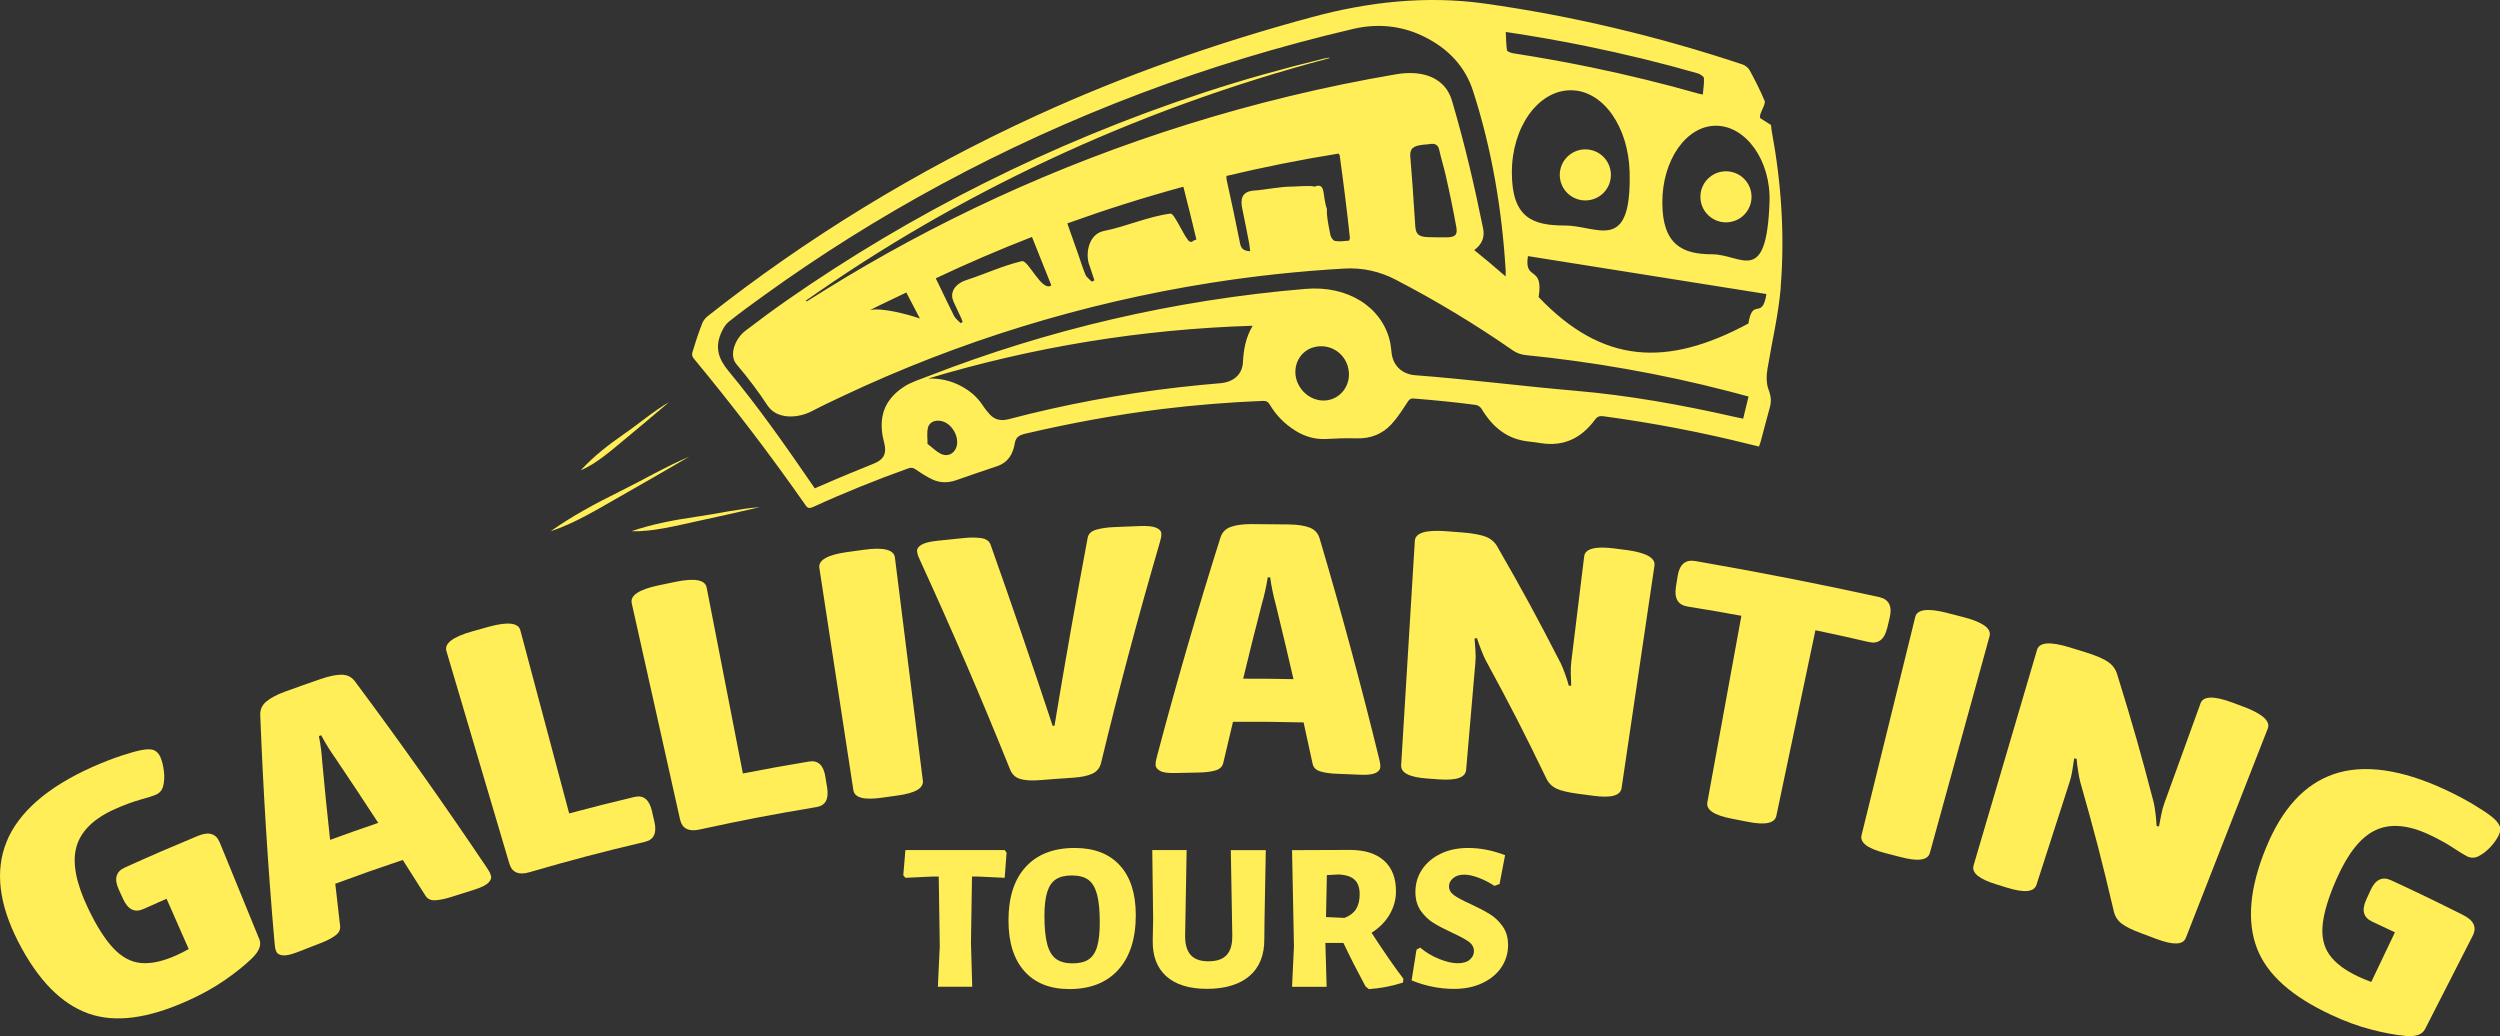
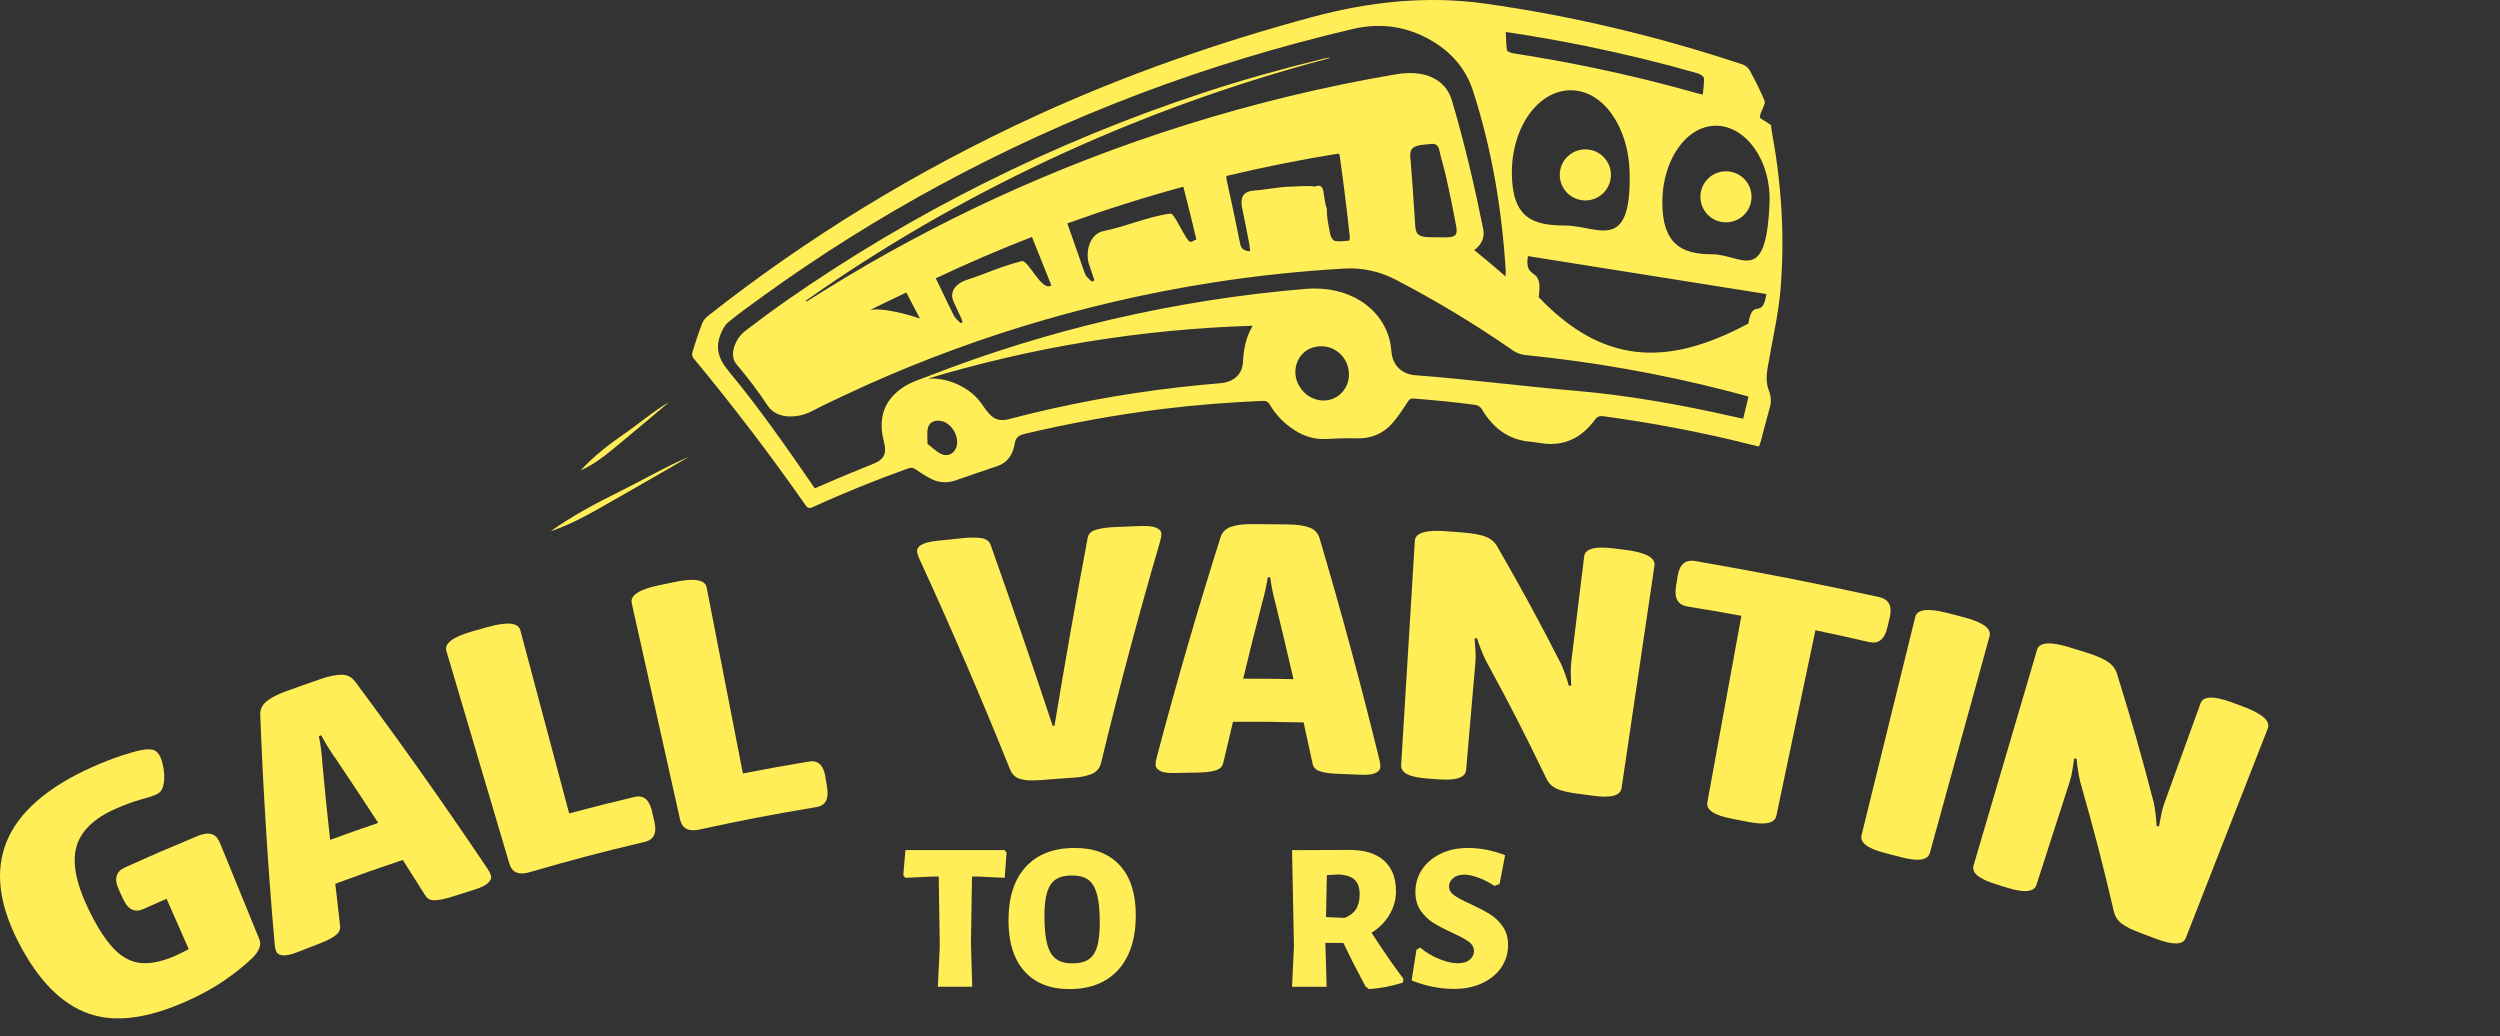
<svg xmlns="http://www.w3.org/2000/svg" width="304" height="126" viewBox="0 0 304 126" fill="none">
  <rect x="0" y="0" width="304" height="126" fill="#333333" stroke="none" />
  <g clip-path="url(#clip0_25_411)">
    <path d="M168.976 111.2C169.493 110.321 169.751 109.379 169.751 108.367C169.751 106.755 169.262 105.513 168.291 104.647C167.32 103.782 165.93 103.35 164.128 103.35L157.114 103.378L157.344 115.072L157.114 119.992H161.319L161.166 114.661H163.359C164.114 116.259 165.008 118.017 166.042 119.943L166.454 120.278C167.914 120.173 169.297 119.908 170.604 119.476L170.652 119.015C169.5 117.501 168.214 115.638 166.782 113.426C167.725 112.826 168.459 112.086 168.976 111.207M164.889 110.565C164.589 111.025 164.121 111.381 163.485 111.618L161.242 111.514L161.347 106.413L162.737 106.336C163.632 106.371 164.288 106.58 164.707 106.964C165.127 107.348 165.336 107.948 165.336 108.757C165.336 109.497 165.182 110.097 164.882 110.558" fill="#FFEE58" />
    <path d="M181.159 111.158C180.565 110.788 179.79 110.383 178.826 109.937C177.918 109.525 177.247 109.169 176.828 108.869C176.409 108.569 176.199 108.206 176.199 107.774C176.199 107.397 176.367 107.069 176.702 106.783C177.038 106.497 177.485 106.357 178.058 106.357C178.54 106.357 179.105 106.476 179.762 106.72C180.419 106.964 181.068 107.292 181.725 107.725L182.347 107.494L183.018 103.992C181.502 103.405 180.007 103.112 178.533 103.112C177.275 103.112 176.164 103.343 175.193 103.81C174.222 104.278 173.468 104.913 172.923 105.729C172.378 106.545 172.113 107.46 172.113 108.471C172.113 109.365 172.329 110.118 172.755 110.739C173.188 111.353 173.698 111.849 174.292 112.218C174.886 112.588 175.647 112.986 176.577 113.419C177.485 113.83 178.155 114.193 178.588 114.5C179.015 114.807 179.231 115.198 179.231 115.659C179.231 116.056 179.064 116.398 178.728 116.691C178.393 116.984 177.897 117.131 177.247 117.131C176.625 117.131 175.892 116.963 175.047 116.629C174.194 116.294 173.405 115.826 172.685 115.226L172.245 115.484L171.651 119.217C173.356 119.908 175.075 120.25 176.807 120.25C178.113 120.25 179.266 120.013 180.265 119.538C181.264 119.064 182.033 118.429 182.57 117.619C183.115 116.81 183.381 115.91 183.381 114.912C183.381 114.019 183.164 113.265 182.724 112.644C182.284 112.023 181.767 111.535 181.18 111.165" fill="#FFEE58" />
-     <path d="M303.937 100.433C303.818 100.07 303.455 99.665 302.861 99.204C302.435 98.877 301.723 98.402 300.738 97.809C299.746 97.216 298.656 96.644 297.475 96.085C291.984 93.504 287.373 92.903 283.79 94.132C280.199 95.36 277.474 98.381 275.539 103.112C273.534 108.004 273.206 112.065 274.443 115.303C275.686 118.54 278.697 121.185 283.496 123.418C285.152 124.192 286.752 124.779 288.303 125.183C289.853 125.588 291.251 125.853 292.501 125.965C293.752 126.083 294.541 125.811 294.883 125.148C297.203 120.599 298.362 118.324 300.689 113.774C301.206 112.756 300.814 111.911 299.508 111.262C296.029 109.518 294.276 108.674 290.762 107.041C289.686 106.545 288.854 106.95 288.261 108.248C288.051 108.701 287.946 108.925 287.744 109.378C287.15 110.676 287.38 111.562 288.435 112.058C289.553 112.581 290.112 112.839 291.223 113.37C290.07 115.784 289.497 116.991 288.345 119.406C287.702 119.161 287.178 118.945 286.766 118.75C285.152 117.989 283.985 117.117 283.273 116.119C282.56 115.121 282.281 113.879 282.441 112.386C282.602 110.893 283.168 109.036 284.153 106.817C285.508 103.761 287.066 101.8 288.848 100.956C290.629 100.112 292.829 100.286 295.421 101.507C296.553 102.038 297.503 102.568 298.286 103.084C299.068 103.601 299.634 103.95 299.997 104.131C300.465 104.361 300.947 104.347 301.429 104.096C301.918 103.845 302.379 103.482 302.819 103.014C303.259 102.547 303.595 102.072 303.839 101.584C304.042 101.172 304.091 100.789 303.972 100.433" fill="#FFEE58" />
-     <path d="M149.841 113.803C149.855 114.85 149.632 115.631 149.157 116.134C148.682 116.643 147.948 116.894 146.949 116.894C145.95 116.894 145.245 116.636 144.784 116.12C144.322 115.603 144.092 114.801 144.113 113.698L144.295 103.371H140.117L140.222 111.745L140.173 114.271C140.124 116.196 140.669 117.669 141.808 118.702C142.953 119.734 144.609 120.244 146.775 120.244C148.94 120.244 150.736 119.72 151.944 118.674C153.16 117.627 153.753 116.134 153.74 114.194L153.767 111.8L153.921 103.378H149.667L149.848 113.81L149.841 113.803Z" fill="#FFEE58" />
    <path d="M197.814 66.89C197.241 66.813 196.954 66.771 196.382 66.701C193.999 66.387 192.749 66.715 192.637 67.65C192.015 72.772 191.701 75.333 191.072 80.448C191.016 80.929 190.996 81.418 191.009 81.906C191.023 82.395 191.044 82.89 191.058 83.379C190.94 83.379 190.884 83.379 190.772 83.386C190.639 82.911 190.486 82.43 190.311 81.948C190.136 81.467 189.976 81.062 189.822 80.727C186.888 75.012 185.344 72.172 182.109 66.527C181.802 65.955 181.334 65.536 180.719 65.285C180.097 65.034 179.112 64.845 177.757 64.741C176.94 64.678 176.535 64.65 175.724 64.587C173.328 64.42 172.106 64.817 172.043 65.759C171.491 74.852 170.932 83.951 170.38 93.043C170.324 93.985 171.386 94.515 173.573 94.669C174.097 94.704 174.355 94.725 174.886 94.766C177.073 94.934 178.197 94.564 178.281 93.622C178.728 88.396 178.959 85.786 179.406 80.559C179.448 80.078 179.455 79.59 179.413 79.101C179.378 78.613 179.343 78.124 179.308 77.629C179.427 77.622 179.483 77.615 179.601 77.608C179.755 78.082 179.923 78.557 180.111 79.031C180.3 79.506 180.475 79.911 180.635 80.239C183.737 85.953 185.211 88.828 188.013 94.613C188.278 95.192 188.683 95.611 189.242 95.883C189.801 96.155 190.674 96.358 191.869 96.518C192.609 96.616 192.979 96.665 193.72 96.762C195.893 97.062 197.045 96.762 197.185 95.827C198.519 86.812 199.847 77.796 201.181 68.788C201.321 67.853 200.196 67.211 197.814 66.883" fill="#FFEE58" />
    <path d="M238.793 75.054C237.976 74.838 237.564 74.733 236.746 74.524C234.406 73.924 233.121 74.098 232.897 75.012C230.718 83.86 228.538 92.708 226.365 101.556C226.142 102.47 227.099 103.182 229.237 103.733C229.984 103.922 230.354 104.019 231.102 104.215C233.232 104.78 234.42 104.619 234.672 103.712C237.089 94.927 239.506 86.142 241.93 77.357C242.181 76.45 241.141 75.668 238.8 75.054" fill="#FFEE58" />
    <path d="M272.871 85.961C272.326 85.752 272.046 85.654 271.501 85.445C269.224 84.594 267.911 84.629 267.589 85.515C265.836 90.364 264.956 92.793 263.195 97.642C263.027 98.103 262.902 98.57 262.811 99.052C262.72 99.533 262.622 100.015 262.531 100.496C262.42 100.475 262.357 100.461 262.245 100.44C262.217 99.945 262.175 99.443 262.112 98.933C262.049 98.424 261.98 97.991 261.903 97.628C260.275 91.39 259.388 88.264 257.46 82.033C257.285 81.405 256.915 80.895 256.363 80.504C255.811 80.114 254.875 79.709 253.562 79.304C252.772 79.06 252.381 78.942 251.592 78.697C249.272 77.993 247.973 78.104 247.707 79.011C245.136 87.755 242.559 96.491 239.988 105.234C239.722 106.141 240.652 106.895 242.768 107.544C243.278 107.697 243.53 107.774 244.04 107.935C246.149 108.591 247.351 108.486 247.637 107.586C249.244 102.597 250.048 100.098 251.661 95.102C251.808 94.642 251.927 94.167 251.997 93.679C252.074 93.19 252.143 92.709 252.22 92.22C252.339 92.241 252.395 92.248 252.514 92.269C252.556 92.765 252.618 93.267 252.702 93.769C252.779 94.279 252.863 94.712 252.954 95.067C254.735 101.341 255.553 104.488 257.027 110.761C257.159 111.382 257.467 111.891 257.956 112.282C258.445 112.673 259.262 113.077 260.408 113.496C261.113 113.761 261.47 113.894 262.175 114.159C264.257 114.947 265.459 114.92 265.801 114.04C269.126 105.555 272.445 97.07 275.763 88.585C276.105 87.706 275.141 86.82 272.864 85.954" fill="#FFEE58" />
    <path d="M229.481 76.394C229.607 75.878 229.663 75.62 229.788 75.103C230.117 73.715 229.698 72.877 228.517 72.605C221.056 70.972 213.644 69.521 206.12 68.216C204.932 68.028 204.227 68.635 204.003 70.051C203.919 70.575 203.878 70.84 203.794 71.363C203.57 72.773 204.045 73.568 205.219 73.757C207.832 74.182 209.145 74.406 211.751 74.88C210.374 82.437 208.991 89.994 207.615 97.558C207.447 98.486 208.439 99.142 210.598 99.554C211.353 99.7 211.73 99.77 212.484 99.924C214.636 100.356 215.81 100.126 216.005 99.198C217.591 91.683 219.17 84.161 220.756 76.638C223.354 77.183 224.654 77.469 227.246 78.069C228.398 78.334 229.146 77.776 229.474 76.387" fill="#FFEE58" />
    <path d="M130.679 103.112C128.115 103.112 126.138 103.88 124.734 105.408C123.33 106.936 122.631 109.106 122.631 111.925C122.631 114.591 123.274 116.642 124.566 118.094C125.859 119.545 127.682 120.271 130.036 120.271C132.6 120.271 134.584 119.482 135.995 117.912C137.406 116.342 138.112 114.13 138.112 111.276C138.112 108.667 137.469 106.65 136.177 105.234C134.884 103.817 133.054 103.112 130.686 103.112M133.41 115.114C133.194 115.833 132.845 116.356 132.37 116.67C131.887 116.991 131.238 117.145 130.406 117.145C129.575 117.145 128.898 116.963 128.408 116.601C127.919 116.238 127.563 115.645 127.34 114.807C127.116 113.977 127.004 112.826 127.004 111.367C127.004 110.146 127.116 109.183 127.34 108.471C127.563 107.76 127.912 107.243 128.395 106.929C128.877 106.608 129.519 106.455 130.33 106.455C131.189 106.455 131.86 106.629 132.342 106.985C132.824 107.341 133.173 107.927 133.396 108.75C133.62 109.574 133.732 110.711 133.732 112.149C133.732 113.405 133.627 114.389 133.41 115.114Z" fill="#FFEE58" />
    <path d="M26.7 102.407C26.267 101.354 25.38 101.095 24.039 101.654C20.476 103.14 18.694 103.908 15.166 105.498C14.091 105.987 13.853 106.88 14.447 108.178C14.656 108.632 14.754 108.855 14.964 109.308C15.558 110.606 16.382 111.011 17.444 110.537C18.569 110.034 19.128 109.783 20.252 109.287C21.328 111.737 21.866 112.958 22.949 115.407C22.348 115.735 21.838 115.993 21.426 116.175C19.798 116.9 18.38 117.214 17.151 117.103C15.928 116.991 14.803 116.391 13.776 115.295C12.749 114.2 11.708 112.56 10.668 110.362C9.235 107.341 8.767 104.884 9.291 102.986C9.815 101.088 11.387 99.532 13.993 98.374C15.132 97.872 16.151 97.495 17.053 97.244C17.947 96.992 18.583 96.797 18.953 96.637C19.435 96.434 19.735 96.064 19.854 95.534C19.98 95.004 20.008 94.418 19.931 93.783C19.861 93.148 19.721 92.575 19.512 92.08C19.337 91.661 19.072 91.375 18.722 91.222C18.373 91.075 17.828 91.082 17.102 91.229C16.578 91.333 15.76 91.557 14.671 91.919C13.581 92.282 12.442 92.729 11.247 93.259C5.721 95.722 2.229 98.828 0.803 102.351C-0.629 105.875 -0.126 109.922 2.194 114.472C4.597 119.182 7.468 122.078 10.751 123.243C14.035 124.409 18.017 123.85 22.844 121.68C24.507 120.934 25.995 120.11 27.308 119.203C28.621 118.296 29.725 117.417 30.619 116.551C31.514 115.686 31.821 114.912 31.541 114.228C29.606 109.504 28.642 107.138 26.707 102.407" fill="#FFEE58" />
    <path d="M100.367 94.446C100.136 93.036 99.473 92.422 98.369 92.603C95.148 93.141 93.542 93.434 90.335 94.055C88.868 86.512 87.394 78.969 85.927 71.433C85.745 70.504 84.474 70.267 82.113 70.756C81.288 70.923 80.876 71.014 80.045 71.188C77.684 71.691 76.615 72.416 76.817 73.338C78.773 82.102 80.73 90.873 82.692 99.637C82.944 100.754 83.726 101.158 85.054 100.872C90.733 99.644 93.584 99.1 99.298 98.137C100.381 97.956 100.807 97.167 100.577 95.751L100.36 94.439L100.367 94.446Z" fill="#FFEE58" />
    <path d="M59.576 106.133C59.52 106.015 59.387 105.798 59.171 105.471C54.022 97.809 48.692 90.273 43.173 82.869C42.782 82.339 42.251 82.06 41.587 82.046C40.917 82.032 40.05 82.206 38.974 82.576C37.249 83.169 36.39 83.476 34.678 84.097C33.686 84.453 32.925 84.858 32.394 85.297C31.863 85.737 31.618 86.288 31.646 86.944C32.003 96.169 32.575 105.387 33.379 114.584C33.414 114.967 33.449 115.226 33.477 115.351C33.505 115.477 33.547 115.595 33.588 115.7C33.693 115.965 33.959 116.119 34.378 116.168C34.797 116.216 35.405 116.077 36.194 115.77C37.312 115.33 37.871 115.107 38.995 114.681C39.687 114.416 40.267 114.123 40.735 113.788C41.203 113.46 41.413 113.062 41.357 112.595C41.112 110.543 41.001 109.518 40.77 107.466C44.039 106.259 45.681 105.68 48.978 104.57C50.089 106.308 50.648 107.18 51.745 108.932C51.996 109.329 52.408 109.511 52.974 109.469C53.547 109.427 54.197 109.294 54.937 109.05C56.055 108.687 56.614 108.513 57.732 108.164C58.542 107.913 59.094 107.634 59.387 107.341C59.681 107.041 59.786 106.754 59.702 106.482C59.667 106.378 59.625 106.259 59.569 106.14M40.141 102.128C39.736 98.409 39.547 96.546 39.198 92.813C39.163 92.247 39.114 91.689 39.044 91.138C38.974 90.587 38.884 90.042 38.779 89.505C38.891 89.463 38.947 89.442 39.058 89.407C39.31 89.889 39.589 90.37 39.883 90.845C40.176 91.319 40.483 91.787 40.812 92.24C42.908 95.359 43.941 96.923 45.995 100.063C43.648 100.865 42.474 101.277 40.141 102.128Z" fill="#FFEE58" />
    <path d="M79.276 98.612C78.948 97.223 78.243 96.651 77.153 96.909C73.967 97.67 72.381 98.067 69.21 98.912C67.233 91.487 65.249 84.063 63.272 76.638C63.027 75.724 61.735 75.578 59.408 76.22C58.591 76.443 58.186 76.561 57.368 76.792C55.042 77.455 54.015 78.257 54.281 79.157C56.831 87.768 59.38 96.386 61.93 104.996C62.252 106.092 63.069 106.448 64.375 106.064C69.978 104.445 72.793 103.706 78.452 102.359C79.521 102.101 79.898 101.284 79.57 99.896C79.451 99.379 79.388 99.121 79.269 98.605" fill="#FFEE58" />
    <path d="M110.098 103.371L109.84 106.434L110.098 106.741L113.375 106.588H114.15L114.276 115.059L114.045 119.985H118.223L118.069 114.647L118.195 106.588H118.922L122.17 106.741L122.401 103.678L122.17 103.371H110.098Z" fill="#FFEE58" />
    <path d="M141.081 93.755C141.451 93.944 142.059 94.021 142.897 94C144.078 93.972 144.672 93.958 145.852 93.937C146.579 93.923 147.222 93.846 147.767 93.693C148.311 93.546 148.64 93.239 148.745 92.785C149.213 90.776 149.45 89.771 149.932 87.768C153.369 87.754 155.088 87.768 158.518 87.845C158.965 89.862 159.182 90.867 159.615 92.883C159.712 93.344 160.034 93.651 160.579 93.811C161.124 93.972 161.773 94.062 162.542 94.09C163.701 94.132 164.281 94.153 165.441 94.209C166.279 94.244 166.887 94.174 167.257 94C167.635 93.818 167.83 93.588 167.844 93.302C167.844 93.19 167.844 93.065 167.837 92.939C167.823 92.813 167.774 92.555 167.683 92.178C165.49 83.226 163.087 74.322 160.467 65.481C160.285 64.846 159.887 64.406 159.272 64.162C158.658 63.918 157.791 63.785 156.674 63.771C154.878 63.743 153.977 63.736 152.175 63.73C151.134 63.73 150.295 63.841 149.66 64.071C149.024 64.302 148.605 64.734 148.409 65.362C145.629 74.154 143.058 83.009 140.704 91.92C140.606 92.297 140.55 92.548 140.536 92.674C140.522 92.799 140.515 92.925 140.522 93.037C140.529 93.323 140.725 93.56 141.095 93.748M153.432 73.457C153.593 72.912 153.733 72.375 153.851 71.831C153.97 71.287 154.075 70.749 154.159 70.205C154.277 70.205 154.333 70.205 154.452 70.205C154.522 70.749 154.62 71.293 154.732 71.838C154.843 72.382 154.976 72.926 155.123 73.471C156.01 77.113 156.443 78.934 157.288 82.584C154.843 82.535 153.614 82.528 151.169 82.528C152.049 78.892 152.503 77.078 153.439 73.45" fill="#FFEE58" />
-     <path d="M112.215 94.906C111.083 85.863 109.952 76.827 108.82 67.783C108.701 66.848 107.451 66.52 105.068 66.848C104.237 66.96 103.818 67.016 102.987 67.135C100.604 67.469 99.487 68.125 99.633 69.06C101.01 78.069 102.386 87.077 103.769 96.079C103.909 97.014 105.068 97.307 107.234 97C107.996 96.895 108.373 96.839 109.134 96.735C111.307 96.442 112.334 95.842 112.222 94.906" fill="#FFEE58" />
    <path d="M141.2 65.272C141.214 65.146 141.221 65.02 141.221 64.909C141.214 64.595 141.004 64.35 140.599 64.176C140.194 64.002 139.53 63.932 138.615 63.967C137.323 64.016 136.673 64.043 135.38 64.099C134.577 64.134 133.885 64.246 133.292 64.413C132.698 64.588 132.356 64.909 132.265 65.369C130.84 72.989 129.491 80.602 128.227 88.25C128.136 88.257 128.094 88.257 128.003 88.264C125.565 80.881 123.05 73.554 120.452 66.228C120.291 65.781 119.907 65.516 119.299 65.432C118.691 65.348 117.965 65.341 117.126 65.432C115.862 65.558 115.226 65.627 113.962 65.76C113.046 65.858 112.397 66.025 112.026 66.255C111.649 66.486 111.482 66.758 111.517 67.065C111.53 67.177 111.551 67.295 111.586 67.421C111.621 67.546 111.719 67.784 111.88 68.139C115.729 76.52 119.376 84.984 122.813 93.539C123.05 94.146 123.462 94.544 124.049 94.718C124.636 94.9 125.432 94.942 126.452 94.865C128.087 94.732 128.911 94.677 130.546 94.565C131.489 94.502 132.251 94.341 132.824 94.083C133.389 93.818 133.753 93.372 133.899 92.737C136.058 83.777 138.433 74.866 141.018 66.018C141.123 65.641 141.186 65.39 141.207 65.265" fill="#FFEE58" />
    <path d="M209.878 20.829C208.16 20.829 206.77 22.218 206.77 23.934C206.77 25.651 208.16 27.039 209.878 27.039C211.597 27.039 212.987 25.651 212.987 23.934C212.987 22.218 211.597 20.829 209.878 20.829Z" fill="#FFEE58" />
    <path d="M189.668 21.268C189.668 22.985 191.058 24.373 192.777 24.373C194.495 24.373 195.886 22.985 195.886 21.268C195.886 19.552 194.495 18.163 192.777 18.163C191.058 18.163 189.668 19.552 189.668 21.268Z" fill="#FFEE58" />
    <path d="M75.246 59.822C72.381 61.238 69.566 62.752 66.946 64.602C69.852 63.666 72.772 61.859 75.511 60.31C78.284 58.733 81.051 57.142 83.81 55.53C81.023 56.703 78.068 58.433 75.246 59.822Z" fill="#FFEE58" />
-     <path d="M76.789 64.595C79.304 64.685 82.099 63.953 84.642 63.408C87.226 62.85 89.811 62.271 92.389 61.671C89.916 61.845 87.115 62.494 84.537 62.857C81.91 63.241 79.311 63.729 76.789 64.595Z" fill="#FFEE58" />
    <path d="M81.351 48.901C79.528 49.948 77.642 51.567 75.811 52.823C73.946 54.121 72.165 55.502 70.621 57.184C72.598 56.354 74.449 54.672 76.161 53.263C77.9 51.825 79.633 50.367 81.351 48.901Z" fill="#FFEE58" />
    <path d="M216.529 34.896C217.039 28.588 216.613 22.218 215.439 15.923C215.404 15.735 215.397 15.547 215.355 15.198C214.964 14.947 214.573 14.695 214.175 14.451C213.574 14.221 214.783 12.769 214.58 12.267C214.049 10.997 213.413 9.741 212.736 8.506C212.589 8.248 212.226 7.948 211.89 7.836C201.656 4.431 191.17 1.926 180.545 0.432C173.377 -0.572 166.321 0.251 159.601 2.065C147.801 5.24 136.554 9.232 126.033 14.053C111.293 20.808 97.929 29.077 86.06 38.441C85.752 38.685 85.494 39.034 85.382 39.334C84.935 40.5 84.544 41.665 84.201 42.816C84.125 43.068 84.167 43.361 84.313 43.535C89.064 49.271 93.632 55.244 97.971 61.454C98.215 61.803 98.418 61.859 98.907 61.636C102.672 59.905 106.522 58.363 110.427 56.961C110.832 56.814 111.048 56.877 111.37 57.093C112.012 57.54 112.683 57.979 113.41 58.314C114.304 58.726 115.282 58.74 116.253 58.398C117.902 57.805 119.571 57.261 121.234 56.695C122.659 56.214 123.19 55.118 123.393 53.925C123.518 53.164 123.896 52.92 124.699 52.732C130.162 51.455 135.702 50.429 141.312 49.738C145.356 49.243 149.443 48.915 153.551 48.748C153.977 48.727 154.215 48.873 154.417 49.222C155.179 50.506 156.206 51.546 157.505 52.362C158.651 53.081 159.873 53.444 161.214 53.381C162.458 53.318 163.708 53.262 164.959 53.304C166.663 53.353 168.089 52.788 169.199 51.587C169.954 50.771 170.555 49.808 171.176 48.866C171.372 48.566 171.533 48.426 171.91 48.461C174.432 48.664 176.954 48.901 179.476 49.243C179.72 49.278 180.035 49.501 180.16 49.717C181.537 52.013 183.36 53.471 186.07 53.709C186.511 53.751 186.944 53.827 187.377 53.89C190.178 54.323 192.295 53.269 193.944 51.043C194.244 50.639 194.516 50.548 194.998 50.618C200.971 51.427 207.007 52.571 213.057 54.099C213.316 54.169 213.581 54.218 213.895 54.295C213.986 54.03 214.07 53.806 214.133 53.576C214.496 52.25 214.818 50.918 215.195 49.606C215.411 48.859 215.376 48.21 215.069 47.415C214.762 46.626 214.79 45.656 214.929 44.826C215.474 41.511 216.271 38.246 216.543 34.903M192.917 5.617C197.457 6.538 201.97 7.634 206.441 8.918C206.742 9.008 207.182 9.301 207.196 9.49C207.238 10.139 207.126 10.781 207.063 11.499C206.77 11.437 206.651 11.416 206.532 11.381C202.257 10.167 197.947 9.113 193.608 8.213C190.409 7.55 187.195 6.978 183.982 6.475C183.709 6.433 183.269 6.252 183.248 6.119C183.143 5.401 183.143 4.675 183.101 3.887C186.49 4.389 189.71 4.961 192.917 5.61M190.297 27.423C186.343 27.423 183.842 26.474 183.842 20.962C183.842 15.449 187.048 10.976 191.002 10.976C194.957 10.976 198.037 15.449 198.163 20.962C198.394 30.947 194.251 27.423 190.297 27.423ZM116.239 54.525C115.918 55.244 115.135 55.565 114.381 55.174C113.815 54.881 113.375 54.42 112.788 53.981C112.795 53.297 112.683 52.627 112.844 51.992C113.032 51.246 113.899 50.967 114.73 51.273C115.981 51.741 116.735 53.43 116.239 54.518M151.141 44.065C151.057 45.531 150.009 46.459 148.402 46.598C146.733 46.745 145.063 46.891 143.407 47.087C136.372 47.896 129.435 49.187 122.652 50.973C121.66 51.232 120.927 51.015 120.34 50.373C120.004 50.011 119.711 49.62 119.446 49.215C118.81 48.252 117.916 47.498 116.812 46.919C115.645 46.305 114.332 45.991 112.872 46.026C125.628 42.188 138.838 40.025 152.321 39.613C151.462 41.079 151.218 42.544 151.141 44.065ZM161.941 48.538C160.341 49.089 158.546 48.231 157.812 46.598C157.023 44.84 157.868 42.781 159.685 42.244C161.745 41.637 163.82 43.047 164.016 45.21C164.163 46.71 163.289 48.071 161.941 48.538ZM211.995 50.918C211.527 50.82 211.136 50.736 210.745 50.652C204.318 49.194 197.926 48.064 191.589 47.519C184.995 46.954 178.554 46.117 172.099 45.628C170.527 45.51 169.444 44.505 169.234 43.033C169.157 42.502 169.13 41.965 169.004 41.449C168.005 37.304 163.869 34.694 158.762 35.127C142.758 36.466 127.361 40.102 112.977 45.705C111.943 46.11 110.818 46.445 109.931 47.024C107.388 48.678 106.941 50.827 107.339 53.067C107.416 53.492 107.555 53.911 107.611 54.337C107.737 55.335 107.339 55.942 106.207 56.395C104.279 57.177 102.344 57.958 100.437 58.796C100.004 58.984 99.564 59.166 99.075 59.382C98.921 59.158 98.795 58.977 98.669 58.789C95.449 54.099 92.2 49.473 88.596 45.126C87.394 43.675 86.807 42.216 87.834 40.179C88.016 39.823 88.246 39.425 88.603 39.139C89.972 38.036 91.418 36.99 92.864 35.95C106.41 26.167 121.737 17.773 138.678 11.367C146.928 8.248 155.57 5.617 164.54 3.517C167.509 2.819 170.352 3.133 172.916 4.333C176.262 5.903 178.225 8.276 179.119 11.053C181.418 18.163 182.64 25.511 183.094 32.936C183.101 33.103 183.094 33.27 183.08 33.612C181.767 32.461 180.558 31.449 179.266 30.41C180.223 29.712 180.559 28.832 180.349 27.8C179.287 22.546 178.072 17.347 176.556 12.232C175.787 9.608 173.244 8.436 169.737 9.036C160.97 10.53 152.489 12.595 144.336 15.142C128.325 20.152 113.584 27.018 100.304 35.28C99.564 35.741 98.823 36.201 98.082 36.662C98.048 36.627 98.013 36.599 97.985 36.564C116.085 23.808 137.476 13.474 161.676 7.068C161.676 7.048 161.662 7.034 161.655 7.013C161.452 7.048 161.249 7.068 161.054 7.11C156.087 8.318 151.225 9.671 146.488 11.227C127.689 17.41 110.741 26.055 95.889 36.376C94.094 37.625 92.347 38.916 90.635 40.227C89.336 41.225 88.631 43.221 89.56 44.296C90.929 45.901 92.193 47.582 93.346 49.327C94.464 51.001 96.986 50.918 98.781 49.969C100.032 49.306 101.324 48.713 102.602 48.105C116.525 41.546 131.538 36.871 147.271 34.387C152.594 33.55 158.008 32.97 163.478 32.656C165.699 32.531 167.781 33.005 169.702 34.003C174.69 36.592 179.462 39.481 183.989 42.628C184.401 42.914 184.967 43.123 185.47 43.172C193.65 43.995 201.901 45.426 210.158 47.561C210.989 47.778 211.828 48.001 212.624 48.217C212.393 49.187 212.191 50.017 211.974 50.89M171.491 19.119C171.414 18.08 171.777 17.738 173.111 17.591C173.335 17.563 173.566 17.57 173.789 17.528C174.593 17.375 174.886 17.675 175.019 18.261C175.235 19.266 175.557 20.264 175.787 21.276C176.269 23.383 176.709 25.504 177.093 27.639C177.261 28.581 176.933 28.867 175.815 28.86C175.123 28.86 174.432 28.86 173.74 28.84C172.539 28.812 172.168 28.518 172.099 27.514C171.994 26.097 171.91 24.688 171.812 23.271H171.819C171.721 21.883 171.603 20.494 171.498 19.112M151.064 25.386C151.483 27.444 151.518 27.604 151.916 29.677C151.965 29.942 151.979 30.214 152.021 30.549C151.127 30.521 150.889 30.11 150.791 29.593C150.274 26.99 149.723 24.402 149.15 21.82C149.122 21.701 149.143 21.576 149.136 21.394C153.621 20.326 158.176 19.412 162.772 18.673C162.863 18.812 162.905 18.847 162.905 18.889C163.366 22.197 163.785 25.525 164.142 28.867C164.156 29 164.079 29.265 164.023 29.265C163.457 29.307 162.87 29.398 162.332 29.3C162.088 29.258 161.822 28.832 161.773 28.56C161.578 27.514 161.305 26.446 161.354 25.399C160.753 23.753 161.277 22.148 159.852 22.692C159.286 22.524 157.638 22.692 157.044 22.692C155.563 22.699 153.963 23.069 152.482 23.174C150.959 23.285 150.826 24.255 151.057 25.386M132.439 32.154C132.656 32.803 132.873 33.445 133.082 34.094C132.977 34.143 132.866 34.192 132.761 34.247C132.502 33.975 132.146 33.738 132.006 33.431C131.678 32.677 131.454 31.896 131.182 31.128C130.728 29.823 130.274 28.518 129.785 27.165C134.395 25.504 139.062 24.025 143.896 22.706C144.455 24.876 144.965 26.948 145.482 29.126C144.686 29.377 145.182 29.488 144.686 29.377C144.197 29.265 142.834 25.909 142.338 25.972C139.586 26.334 136.938 27.549 134.235 28.086C132.39 28.456 131.971 30.779 132.432 32.161M115.918 36.613C116.414 37.702 116.393 37.604 116.889 38.699C116.959 38.846 117 39.006 117.056 39.16C116.973 39.202 116.889 39.251 116.812 39.292C116.539 38.999 116.176 38.741 116.008 38.406C115.394 37.213 114.842 35.999 114.255 34.799C114.101 34.485 113.948 34.178 113.787 33.843C117.643 32.022 121.485 30.368 125.488 28.812C125.824 29.663 127.584 34.031 127.843 34.701C126.69 35.559 125.041 31.561 124.252 31.756C121.814 32.349 119.9 33.278 117.524 34.052C116.099 34.52 115.464 35.58 115.932 36.613M111.859 38.734C110.329 38.197 107.185 37.38 105.802 37.702C106.976 37.094 109.009 36.159 110.21 35.566C110.441 35.999 111.607 38.253 111.859 38.734ZM212.603 39.341C202.676 44.679 194.873 44.275 187.097 36.124C187.733 32.154 185.295 34.282 185.798 31.142C195.466 32.677 205.128 34.212 214.797 35.755C214.273 39.027 213.127 36.069 212.603 39.341ZM208.174 30.919C204.576 30.919 202.138 29.754 202.138 24.604C202.138 19.454 205.058 15.288 208.656 15.288C212.254 15.288 215.362 19.461 215.174 24.604C214.797 34.917 211.772 30.919 208.174 30.919Z" fill="#FFEE58" />
  </g>
  <defs>
    <clipPath id="clip0_25_411">
      <rect width="304" height="126" fill="white" />
    </clipPath>
  </defs>
</svg>